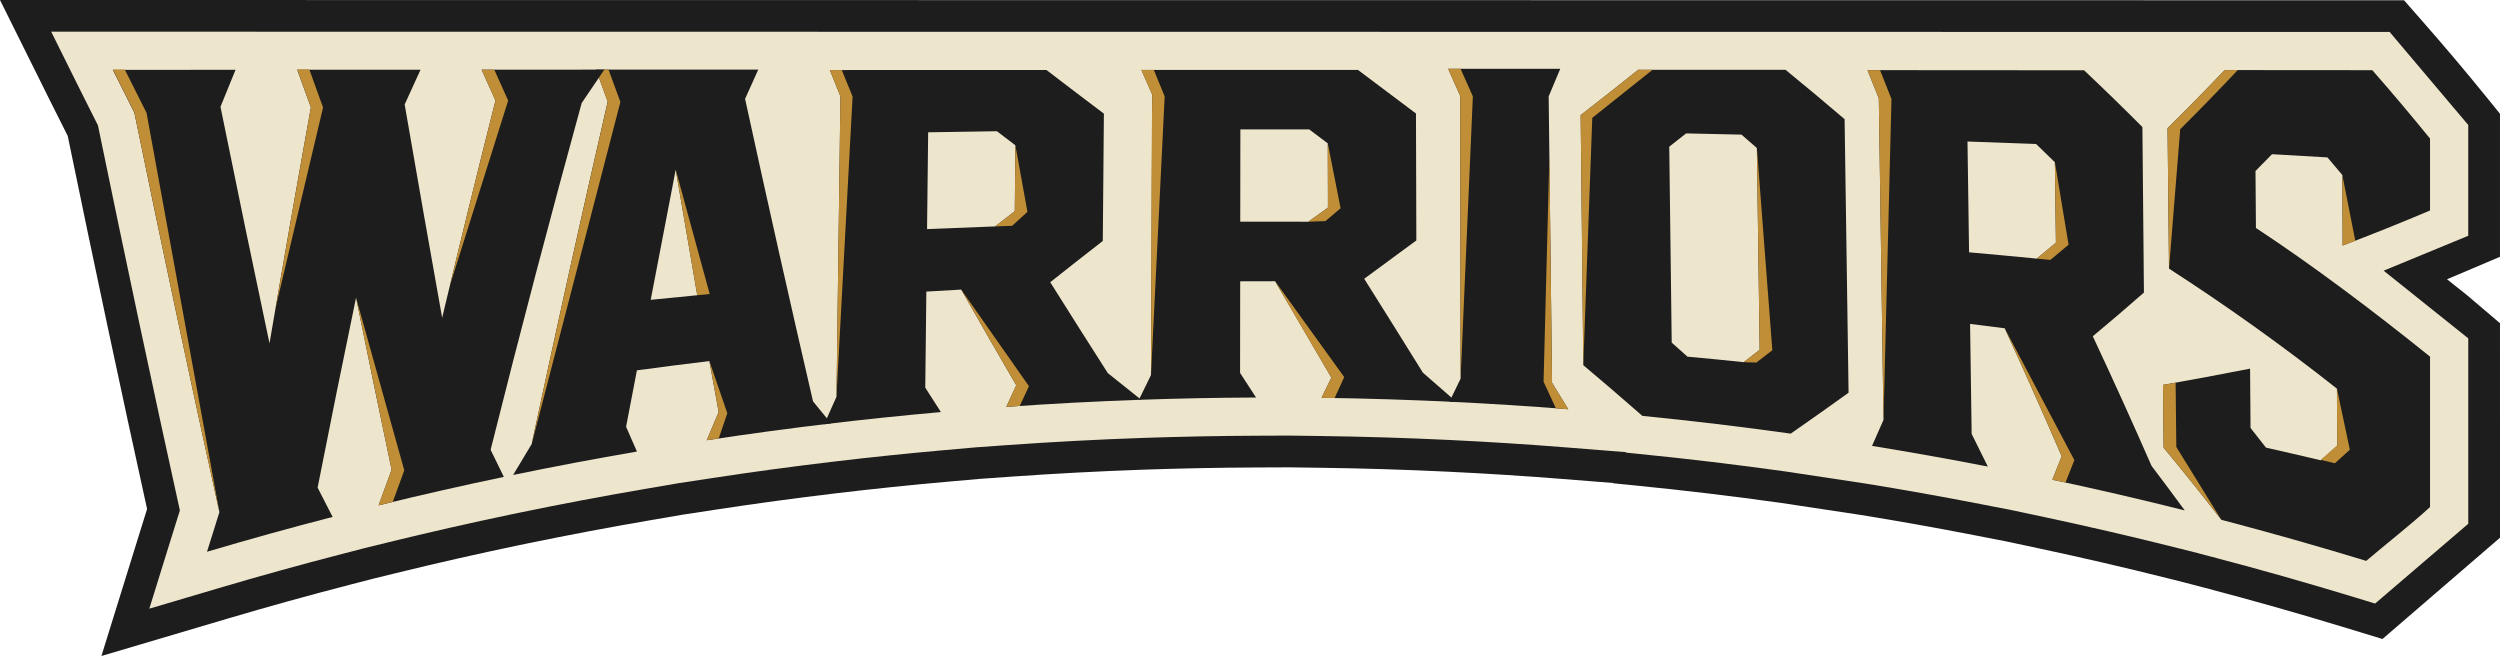
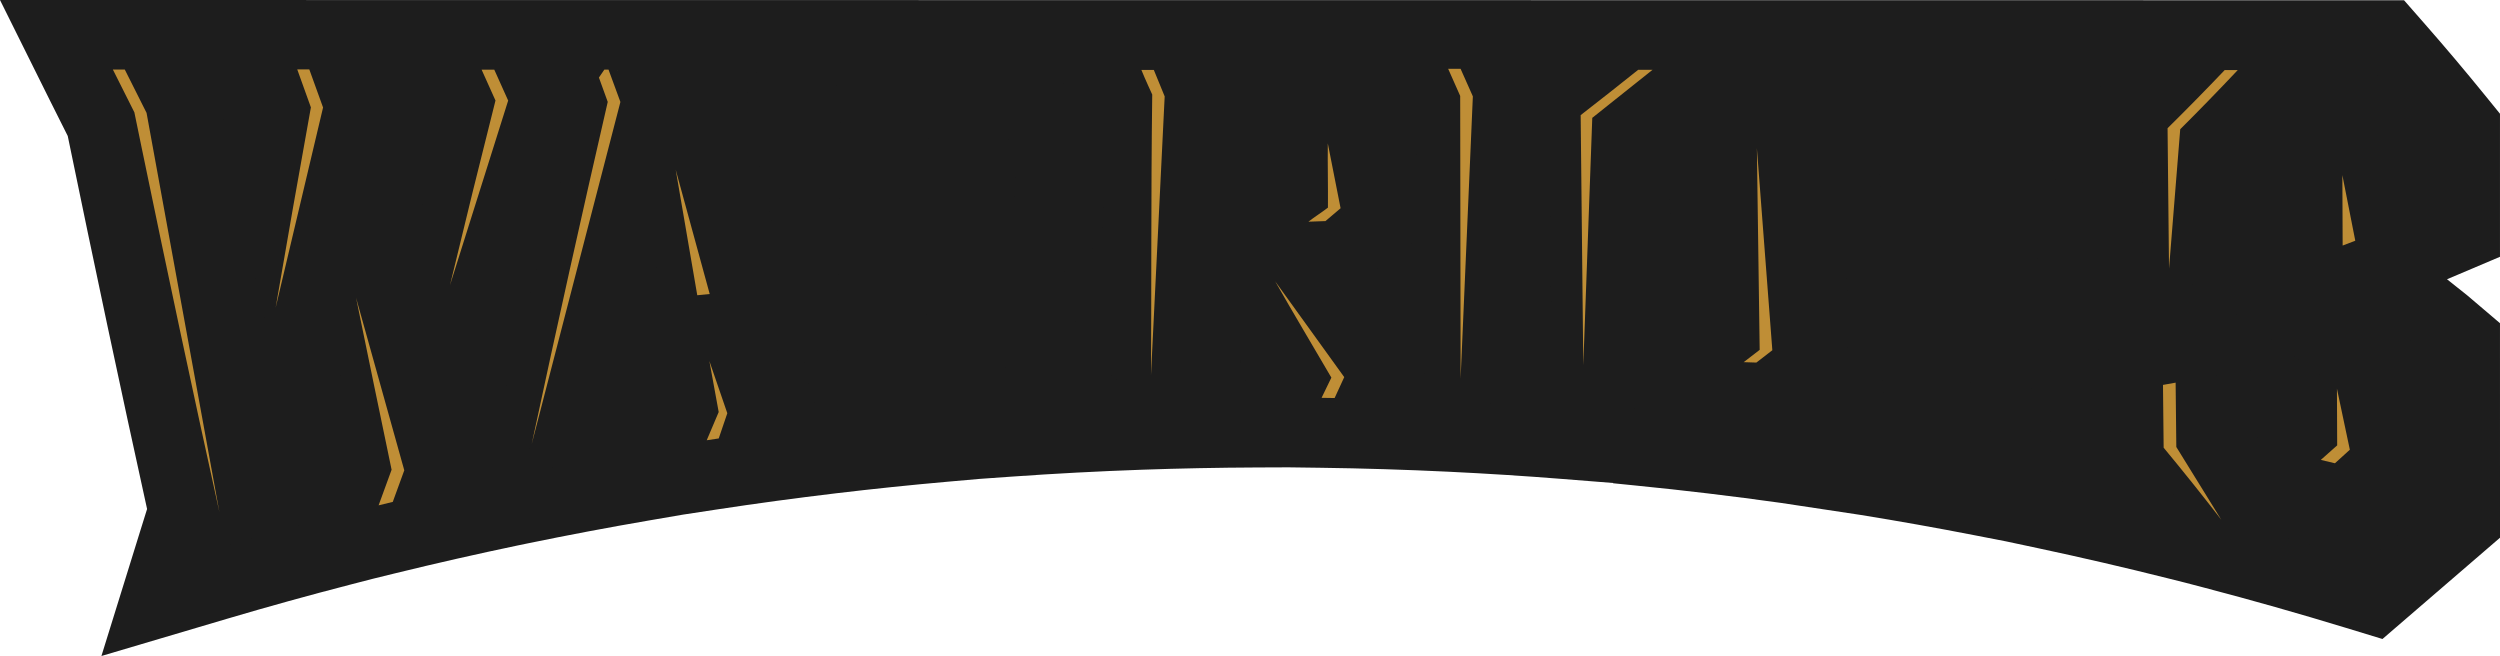
<svg xmlns="http://www.w3.org/2000/svg" id="Layer_1" data-name="Layer 1" viewBox="0 0 3137.54 823.28">
  <defs>
    <style>
      .cls-1 {
        fill: #bf8e36;
      }

      .cls-2 {
        fill: #1d1d1d;
      }

      .cls-3 {
        fill: #ede5cc;
      }
    </style>
  </defs>
  <g>
    <path class="cls-2" d="M3017.11.33l26.2,29.89c25.43,29,50.52,58.73,74.58,88.37l19.63,24.17v179.51l-53.49,22.71c-4.31,1.83-8.65,3.66-13,5.48,8.6,6.77,17.13,13.55,25.54,20.34l40.95,34.83.03,269.21-147.52,127.11-46.02-14.04c-58.69-17.92-118.72-34.95-178.44-50.6l-23-6.02-22.07-5.54c-53.54-13.46-108.39-26.18-163.05-37.83l-39.65-8.45-39.8-7.74c-47.12-9.18-95.03-17.73-142.42-25.41l-100.57-15.19c-60.56-8.47-121.97-15.81-182.52-21.82l-27.8-2.79-.44-.38-63.01-5c-47.09-3.75-95.46-6.82-143.77-9.15-53.28-2.56-107.12-4.22-160.04-4.93l-40.33-.54-40.37.16c-47.5.21-95.73,1.16-143.34,2.82-54.42,1.91-109.7,4.84-164.29,8.7l-40.32,2.87-40.17,3.55c-45.52,4.02-92.37,8.89-139.24,14.46-50.1,5.97-100.29,12.78-149.18,20.23l-42.98,6.55-42.92,7.37c-50.7,8.71-102.02,18.41-152.53,28.84l-11.52,2.38c-51.09,10.69-102.98,22.48-154.14,35.02l-28.45,6.98-28.18,7.29c-51.62,13.35-103.67,27.77-154.71,42.89l-157.48,46.65,48.7-156.86c2.85-9.18,5.73-18.4,8.61-27.61-32.47-147.37-65.95-304.77-99.57-468.13-7.34-14.48-14.73-29.24-22.03-43.93L-.01,0l3017.12.33Z" />
-     <path class="cls-3" d="M2999.05,40.13l98.65,116.75v139.01l-106.18,43.82,106.19,84.93v232.71s-116.92,100.12-116.92,100.12l-25.15-7.68c-59.38-18.13-119.92-35.29-179.97-51.03l-15.83-4.14-.06-.1-29.58-7.42c-54.34-13.66-109.67-26.48-164.44-38.16l-40.01-8.52-40.14-7.8c-47.61-9.28-96.01-17.91-143.86-25.67l-101-15.26c-61.01-8.54-123.02-15.96-184.32-22.04l-15.32-1.54-.78-.67-75.93-6.03c-48.05-3.82-96.83-6.91-145.01-9.23-53.57-2.57-107.85-4.25-161.42-4.97l-40.68-.54-40.71.16c-47.99.21-96.62,1.17-144.58,2.85-55.04,1.93-110.79,4.89-165.7,8.78l-40.68,2.89-40.51,3.58c-46.7,4.13-93.9,9.05-140.44,14.58-50.05,5.96-100.65,12.81-150.48,20.41l-43.35,6.6-43.29,7.44c-51.2,8.8-102.95,18.58-153.84,29.09l-5.8,1.2-5.73,1.18c-51.83,10.84-104.17,22.74-155.57,35.34l-28.69,7.04-28.43,7.36c-52.02,13.45-104.52,28-156.05,43.26l-86.05,25.49,26.61-85.71c3.89-12.51,7.82-25.11,11.75-37.63-33.55-152.02-68.11-314.44-102.81-483.17-8.09-15.94-16.25-32.19-24.29-48.39l-34.41-69.26,2934.83.35Z" />
  </g>
  <g>
    <path class="cls-2" d="M758.46,87.38c-9.47,13.82-18.95,27.78-28.43,41.89-38.18,138.94-76.34,283.65-114.3,435.21,5.53,11.42,11.06,22.76,16.6,34.03-52.54,10.99-104.94,22.89-157.18,35.7,5.43-15,10.87-29.9,16.31-44.69-14.82-70.48-29.69-142.42-44.62-215.93-16.16,77.8-32.25,157.22-48.23,238.37,6.28,12.37,12.57,24.63,18.84,36.78-52.74,13.64-105.3,28.21-157.66,43.72,5.18-16.68,10.36-33.23,15.56-49.66-35.03-158.37-70.53-325.12-106.74-501.33-8.99-17.68-17.99-35.6-27.01-53.76,51.34-.03,102.68-.07,154.02-.1-6.31,15.34-12.61,30.82-18.91,46.44,20.69,102,41.19,200.89,61.53,296.9,17.17-101.04,34.49-199.73,51.91-296.21-5.71-15.6-11.42-31.33-17.15-47.18,51.6-.03,103.19-.06,154.79-.08-6.65,14.42-13.29,28.97-19.93,43.64,15.75,91.2,31.42,180.39,47.05,267.71,22.23-93.37,44.55-184.19,66.92-272.69-5.8-12.8-11.61-25.7-17.41-38.7,51.34-.02,102.68-.04,154.03-.06Z" />
    <path class="cls-2" d="M951.63,87.32c-5.51,12.19-11.02,24.45-16.54,36.76,28.27,129.94,56.66,256.23,85.26,379.62,7.54,9.28,15.08,18.52,22.62,27.72-52.1,6.16-104.12,13.2-156.04,21.11,5.01-11.86,10.02-23.66,15.02-35.4-3.9-21.23-7.79-42.55-11.68-63.95-30.34,3.63-60.65,7.5-90.93,11.6-4.53,23.5-9.06,47.11-13.6,70.83,4.54,10.42,9.09,20.78,13.64,31.1-51.93,8.92-103.74,18.71-155.42,29.38,7.75-13.02,15.51-25.92,23.27-38.7,31.75-148.45,63.6-291.53,95.45-430-4.89-13.26-9.78-26.6-14.68-40.01,67.86-.03,135.73-.05,203.6-.07ZM816.65,376.28c19.47-1.99,38.94-3.91,58.43-5.75-9.04-52.02-18.06-104.54-27.07-157.59-10.45,53.9-20.9,108.33-31.36,163.34Z" />
    <path class="cls-2" d="M1313.3,87.83c24,18.43,48.03,36.67,72.1,54.79-.46,53.26-.91,106.52-1.37,159.79-21.97,17.04-43.96,34.29-65.98,51.78,24.01,38.26,48.1,76.23,72.27,114.08,13.93,11.13,27.88,22.26,41.84,33.41-56.46,1.96-112.9,4.94-169.28,8.94,4.19-9.04,8.38-18.05,12.56-27.05-23.12-39.69-46.17-79.68-69.13-120.13-14.58.79-29.16,1.62-43.73,2.5-.46,40.19-.91,80.37-1.37,120.56,6.54,10.25,13.09,20.47,19.64,30.65-48.88,4.33-97.71,9.42-146.47,15.28,5.14-11.55,10.27-23.05,15.41-34.5,1.65-125.66,3.3-251.33,4.96-377-4.43-10.97-8.86-21.98-13.29-33.03,90.61-.04,181.23-.07,271.85-.09ZM1163.47,287.49c28.46-1.23,56.93-2.35,85.41-3.34,8.23-6.39,16.46-12.75,24.69-19.08.25-27.58.5-55.16.75-82.73-7.72-5.86-15.43-11.75-23.14-17.65-28.78.4-57.55.84-86.32,1.34-.46,40.49-.92,80.97-1.38,121.46Z" />
    <path class="cls-2" d="M1704.33,87.8c24.21,18.12,48.45,36.31,72.73,54.65.16,53.1.32,106.2.47,159.3-21.78,16.04-43.59,32.05-65.43,48.1,24.47,38.93,49.02,78.16,73.65,117.83,14.07,12.19,28.15,24.48,42.24,36.9-56.44-2.79-112.91-4.56-169.4-5.32,4.1-8.46,8.2-16.91,12.29-25.37-23.62-40.54-47.15-80.81-70.61-120.95-14.61,0-29.21.03-43.82.1-.04,38.33-.09,76.66-.14,114.99,6.67,10.27,13.35,20.55,20.04,30.85-49.03.2-98.05,1.17-147.05,2.9,5.07-10.38,10.13-20.73,15.19-31.07.52-117.35,1.05-234.71,1.57-352.06-4.53-10.27-9.06-20.56-13.59-30.85,90.62-.01,181.23-.01,271.85,0ZM1556.55,278.21c28.51-.11,57.01-.1,85.52.03,8.17-5.89,16.34-11.77,24.5-17.65-.06-26.88-.11-53.77-.17-80.65-7.79-5.86-15.57-11.72-23.35-17.56-28.79-.05-57.58-.06-86.36-.01-.05,38.62-.09,77.23-.14,115.85Z" />
    <path class="cls-2" d="M1958.14,86.36c-4.84,11.57-9.69,23.1-14.53,34.61,1.41,119.8,2.83,239.61,4.24,359.44,6.77,11.02,13.55,22.08,20.34,33.2-49.68-3.94-99.41-7.1-149.16-9.46,4.69-9.65,9.38-19.3,14.07-28.96-.17-118.24-.34-236.5-.52-354.79-5.04-11.37-10.07-22.71-15.1-34.03h140.68Z" />
    <path class="cls-2" d="M2240.9,87.64c24.69,20.16,49.39,40.77,74.1,61.92,1.66,114.43,3.33,228.87,4.99,343.3-24.17,17.43-48.37,34.51-72.61,51.34-61.95-8.66-124.04-16.09-186.22-22.27-24.72-21.71-49.42-42.89-74.1-63.65-1.1-104.6-2.2-209.2-3.3-313.81,24.11-18.7,48.18-37.64,72.22-56.9,61.64.02,123.28.04,184.92.06ZM2188.36,454.52c6.69-5.13,13.38-10.29,20.06-15.47-1.17-84.42-2.35-168.84-3.52-253.27-6.44-5.64-12.88-11.24-19.31-16.82-23.16-.54-46.32-1.06-69.48-1.54-7.05,5.58-14.11,11.14-21.17,16.67,1.03,81.96,2.06,163.91,3.08,245.87,6.59,5.84,13.18,11.72,19.77,17.64,23.53,2.16,47.05,4.46,70.56,6.91Z" />
    <path class="cls-2" d="M2615.53,88.19c24.43,23.04,48.84,46.78,73.22,71.3.63,69.23,1.27,138.45,1.91,207.66-21.4,18.81-42.79,37.08-64.18,54.87,24.65,52.54,49.24,106.71,73.74,162.67,13.9,18.29,27.79,36.91,41.65,55.89-55.2-13.86-110.59-26.71-166.14-38.54,3.91-9.77,7.82-19.59,11.73-29.45-23.8-55.11-47.67-108.59-71.56-160.61-14.47-1.87-28.94-3.69-43.42-5.47.65,46.01,1.3,92.03,1.95,138.04,6.78,13.55,13.55,27.22,20.32,40.99-48.34-9.41-96.79-18.05-145.34-25.93,4.8-10.81,9.6-21.68,14.39-32.6-1.96-134.54-3.92-269.08-5.88-403.62-4.75-11.85-9.5-23.64-14.24-35.38,90.61.05,181.23.11,271.84.18ZM2471.21,316.66c28.33,2.5,56.64,5.13,84.93,7.88,8.02-6.57,16.04-13.2,24.06-19.9-.44-33.68-.87-67.37-1.31-101.05-7.84-7.69-15.68-15.3-23.52-22.84-28.7-1.1-57.41-2.16-86.13-3.16.65,46.36,1.31,92.72,1.97,139.07Z" />
    <path class="cls-2" d="M2977.3,88.09c24.22,27.61,48.37,56.2,72.43,85.83v90.23c-36.6,15.53-73.15,30.16-109.67,44.01-.12-29.49-.24-58.98-.36-88.46-6.23-7.45-12.46-14.84-18.7-22.16-23.18-1.38-46.36-2.72-69.56-4.02-6.92,7.09-13.83,14.11-20.75,21.06.18,23.85.36,47.7.54,71.54,70.47,46.21,148.92,105.34,218.51,161.47.02,67.02-.02,121.71,0,188.73-23.99,22.08-56.17,47.18-80.1,67.6-60.35-18.42-120.97-35.61-181.83-51.55-24.06-31.16-48.2-61.3-72.4-90.5-.28-26.27-.55-52.54-.83-78.81,36.46-6.46,72.89-13.24,109.3-20.42.19,24.82.38,49.64.58,74.45,6.46,8.16,12.92,16.39,19.37,24.69,22.97,5.16,45.91,10.46,68.82,15.91,6.85-6.02,13.7-12.1,20.55-18.24-.1-23.89-.21-47.79-.31-71.68-69.82-55.18-140.14-105.06-210.75-150.65-.61-58.74-1.21-117.48-1.82-176.22,23.86-23.54,47.75-47.83,71.68-72.96,61.76.04,123.52.09,185.28.14Z" />
  </g>
  <path class="cls-1" d="M637.76,126.22c-5.8-12.81-11.62-25.76-17.43-38.78h-15.9c5.8,13.01,11.61,25.89,17.41,38.7-19.11,75.56-38.14,152.86-57.15,231.93l73.07-231.86ZM492.94,629.88c4.83-13.3,9.61-26.5,14.44-39.64l-60.54-216.65c12.06,58.99,32.63,158.9,44.62,215.93-5.45,14.79-10.87,29.69-16.31,44.69l17.79-4.32ZM373.04,87.08c5.72,15.85,11.43,32.08,17.14,47.69-14.86,82.23-29.63,166.07-44.3,251.61l59.57-251.48c-5.64-15.46-11.58-32.03-17.28-47.83h-15.14ZM168.64,140.98c2.93,14.24,5.85,28.42,8.76,42.54,33.18,160.64,65.77,313.72,97.98,459.31l-91.44-501.14c-8.92-17.54-18.41-36.42-27.36-54.46h-14.95l27.01,53.76Z" />
  <path class="cls-1" d="M890.29,453.17c3.68,20.2,8,43.9,11.68,63.95l-15.02,35.4,15.07-2.27,10.76-31.64-22.48-65.45ZM848.01,212.94c6.35,37.07,20.72,121.04,27.07,157.59l15.63-1.49-42.7-156.1ZM778.61,127.96l-14.9-40.58h-5.24s-6.81,9.96-6.81,9.96c1.65,4.49,9.42,26.08,11.06,30.55-31.86,138.47-63.71,281.06-95.45,429.49l111.35-429.43Z" />
-   <path class="cls-1" d="M1274.32,182.35c-.26,27.57-.51,55.16-.75,82.73-8.06,6.2-16.61,12.82-24.69,19.08l21.39-.75,19.18-17.57-15.14-83.5ZM1279.82,509.46c3.93-8.46,7.61-16.38,11.51-24.81l-85.02-121.19c22.52,39.64,46.47,81.22,69.13,120.13-4.17,8.99-8.37,18.01-12.56,27.05l16.94-1.17ZM1041.45,87.91c4.43,11.07,8.86,22.06,13.29,33.03-1.65,125.66-3.31,251.32-4.96,377l20.25-376.84c-4.41-10.95-9.19-22.17-13.61-33.19h-14.97Z" />
  <path class="cls-1" d="M1666.4,179.93c-.26,27.57.41,53.09.17,80.65-8.06,6.2-16.43,11.4-24.5,17.65l21.39-.75,19-16.14-16.06-81.42ZM1674.97,499.52c3.93-8.46,8.17-17.8,12.07-26.22l-86.76-120.35c22.52,39.64,47.95,82.05,70.61,120.95-4.17,8.99-8.1,16.33-12.29,25.37l16.38.25ZM1432.48,87.81c4.43,11.07,13.59,30.85,13.59,30.85-1.65,125.66-.86,261.04-1.57,352.06l17.19-349.74c-4.41-10.95-9.19-22.17-13.61-33.19h-15.6Z" />
  <path class="cls-1" d="M1848.46,120.96c-5.04-11.39-10.36-23.26-15.4-34.6h-15.6c5.04,11.32,10.07,22.66,15.1,34.03.18,118.29.36,236.55.52,354.79l15.37-354.23Z" />
-   <path class="cls-1" d="M1937.19,479.02c5.04,11.39,10.38,22.05,15.42,33.38l15.58,1.21-20.34-33.2s-2.06-174.39-3.35-283.74l-7.31,282.34Z" />
  <path class="cls-1" d="M2204.9,185.8c1.17,84.42,2.35,168.84,3.52,253.26-5.79,4.49-14.25,11-20.06,15.46l15.9.51c6.68-5.13,13.37-10.3,20.05-15.48l-19.41-253.75ZM2074.02,87.58h-18.04c-24.05,19.27-48.12,38.2-72.22,56.91,1.09,104.6,2.19,209.2,3.29,313.8l11.28-310.39,75.68-60.33Z" />
-   <path class="cls-1" d="M2515.9,411.98c23.54,51.32,48.08,106.28,71.56,160.61-3.92,9.87-7.81,19.68-11.73,29.45l16.53,3.55c3.77-9.48,7.32-18.53,11.1-28.11l-87.45-165.5ZM2578.9,203.59c.45,33.69.88,67.37,1.31,101.05-7.8,6.52-16.24,13.52-24.06,19.9l17.06,1.68c8.03-6.64,14.87-12.34,22.89-19.11l-17.19-103.52ZM2373.83,124.22c-4.75-11.96-9.6-24.37-14.35-36.2h-15.79c4.75,11.73,9.49,23.52,14.24,35.37,1.95,134.54,3.92,269.07,5.88,403.62" />
  <path class="cls-1" d="M2939.71,219.7c.11,29.49.24,58.98.35,88.47,5.29-2,10.57-4.03,15.86-6.06l-16.22-82.4ZM2932.89,487.78c.1,23.89.21,47.28.31,71.17-6.84,6.14-13.7,12.23-20.55,18.24l17.74,4.21c6.84-6.08,11.85-10.78,18.7-17l-16.2-76.63ZM2736.21,162.19c23.88-23.78,48.26-48.85,72.19-74.23-5.29,0-11.09-.01-16.39-.01-23.94,25.14-47.81,49.42-71.68,72.96.61,58.74,1.21,117.47,1.82,176.22l14.07-174.94ZM2731.31,560.96c-.27-26.55-.6-54.18-.87-80.73l-15.86,2.83c.27,26.27.56,52.53.83,78.81,24.2,29.2,48.35,59.33,72.4,90.5l-56.5-91.41Z" />
  <path class="cls-1" d="M775.09,87.89l-.02.02h-.74s.02-.02.02-.02h.74Z" />
</svg>